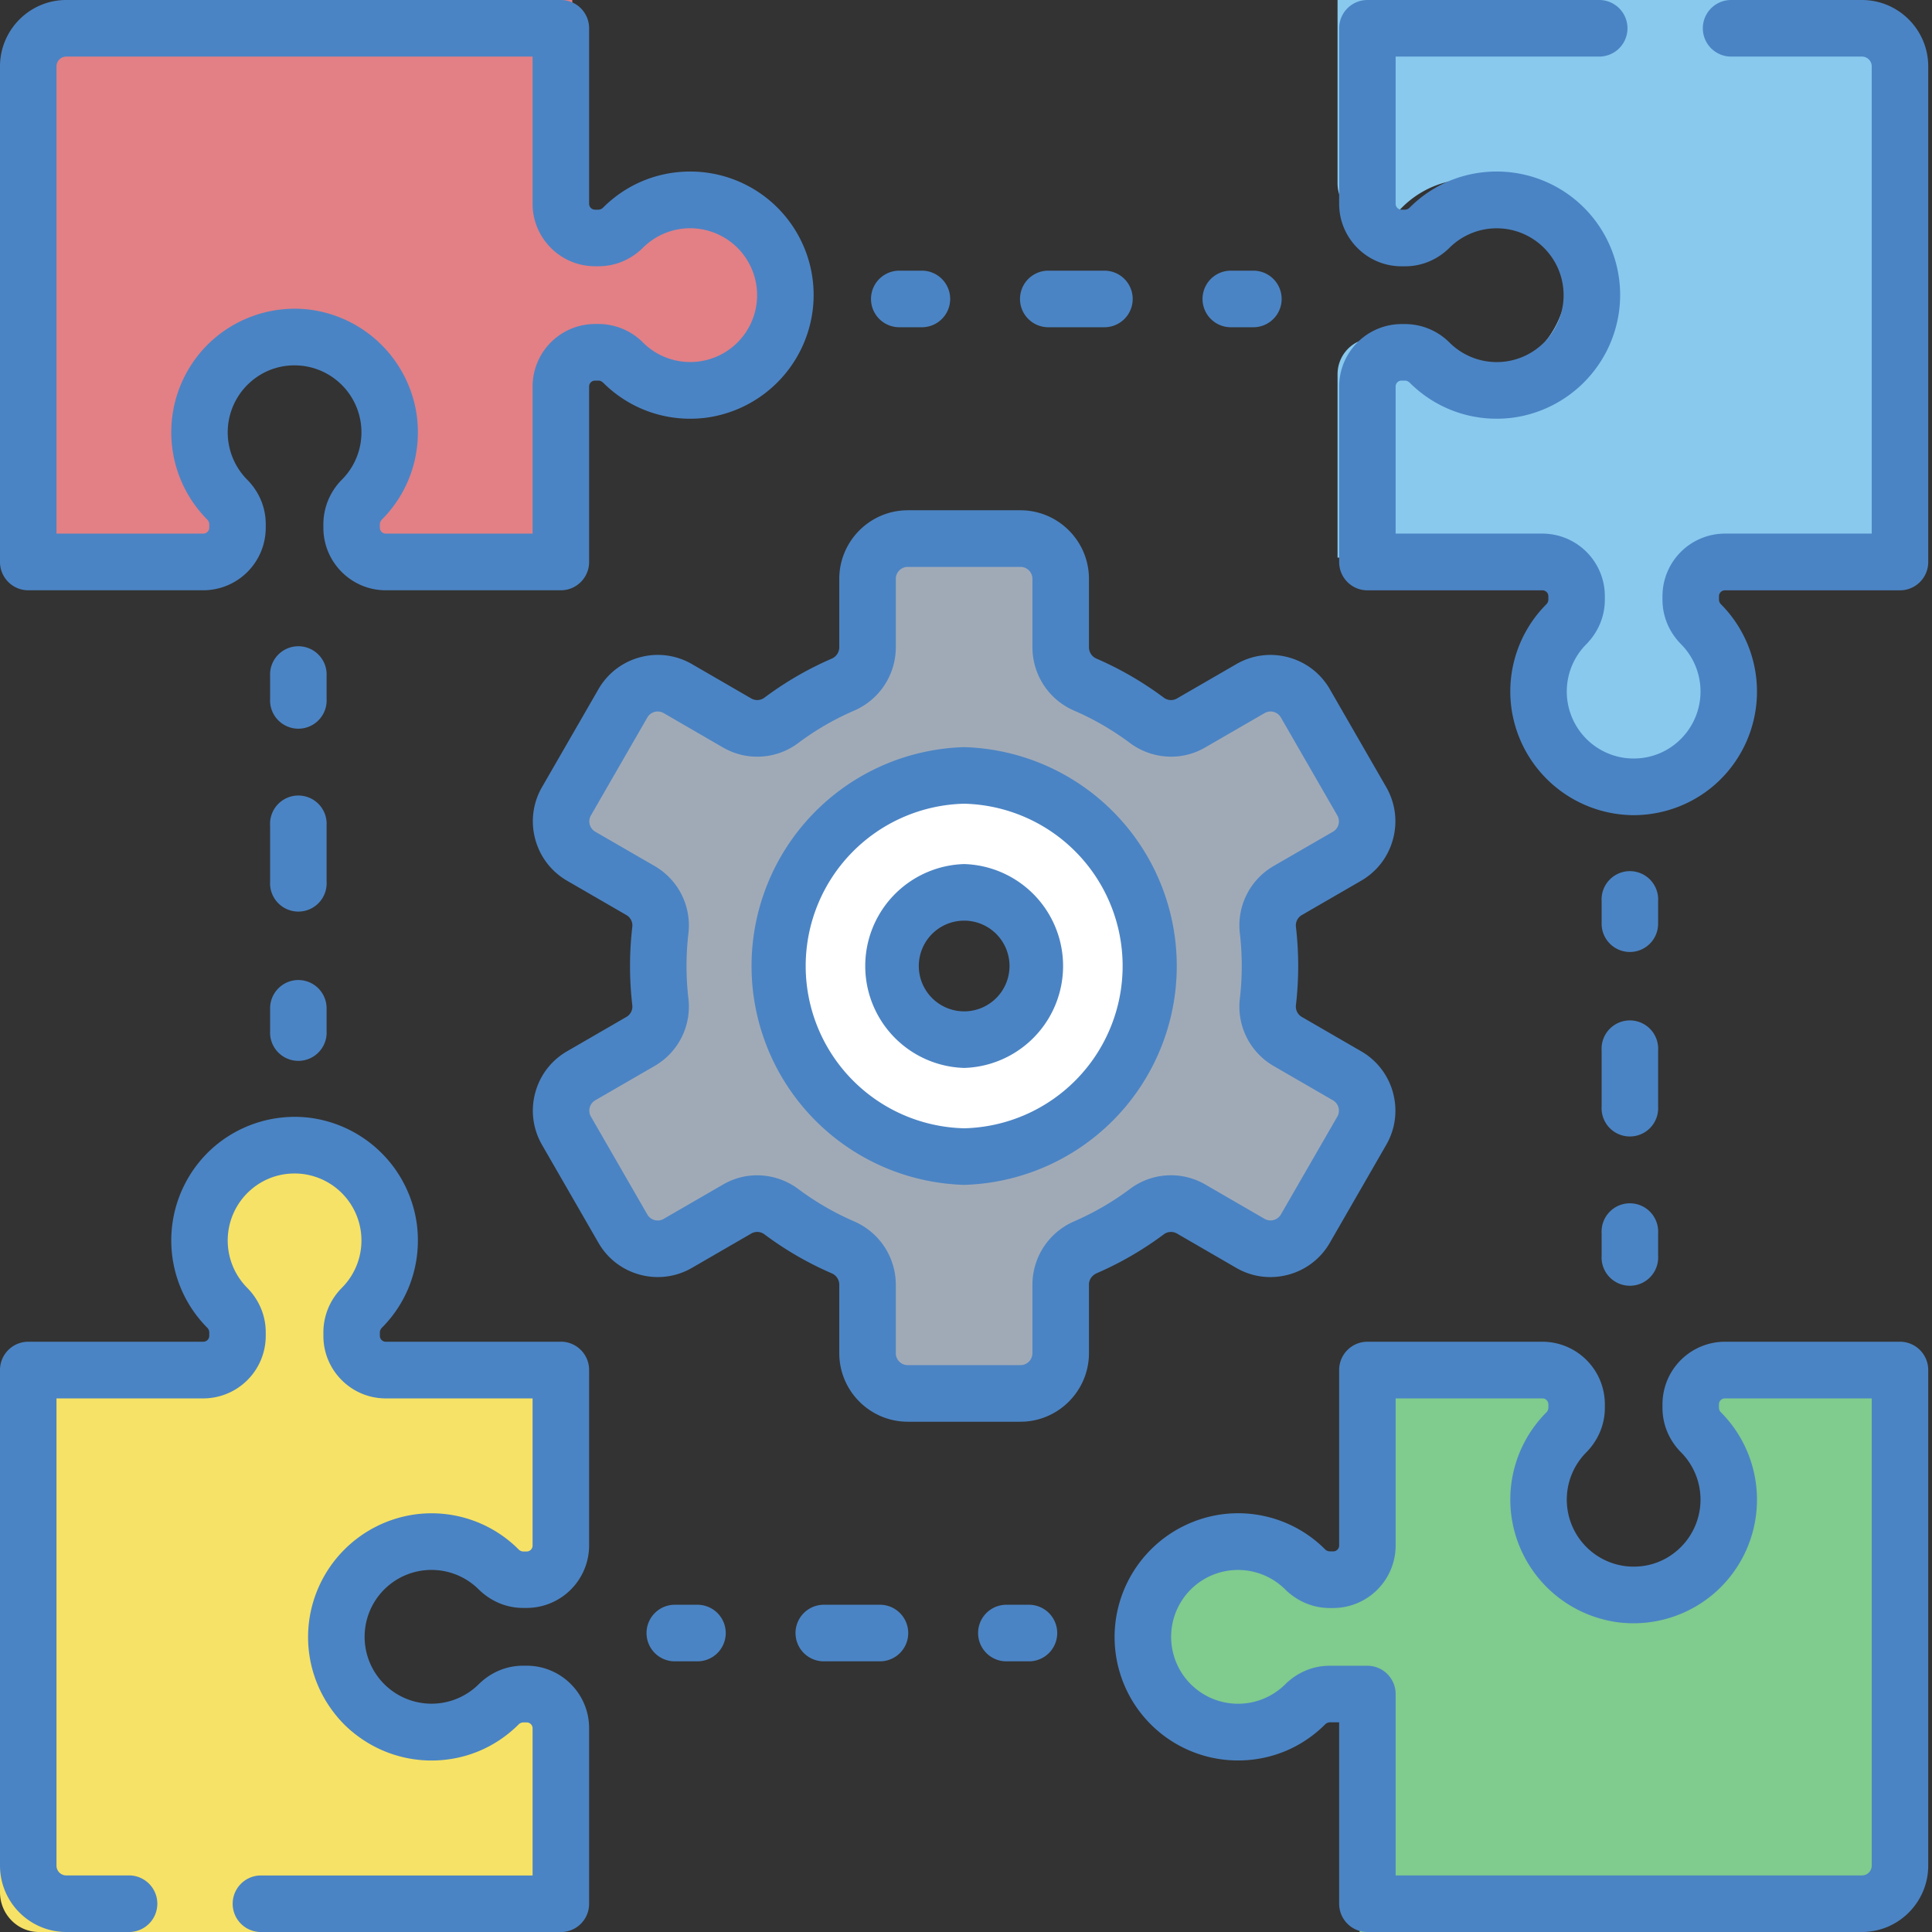
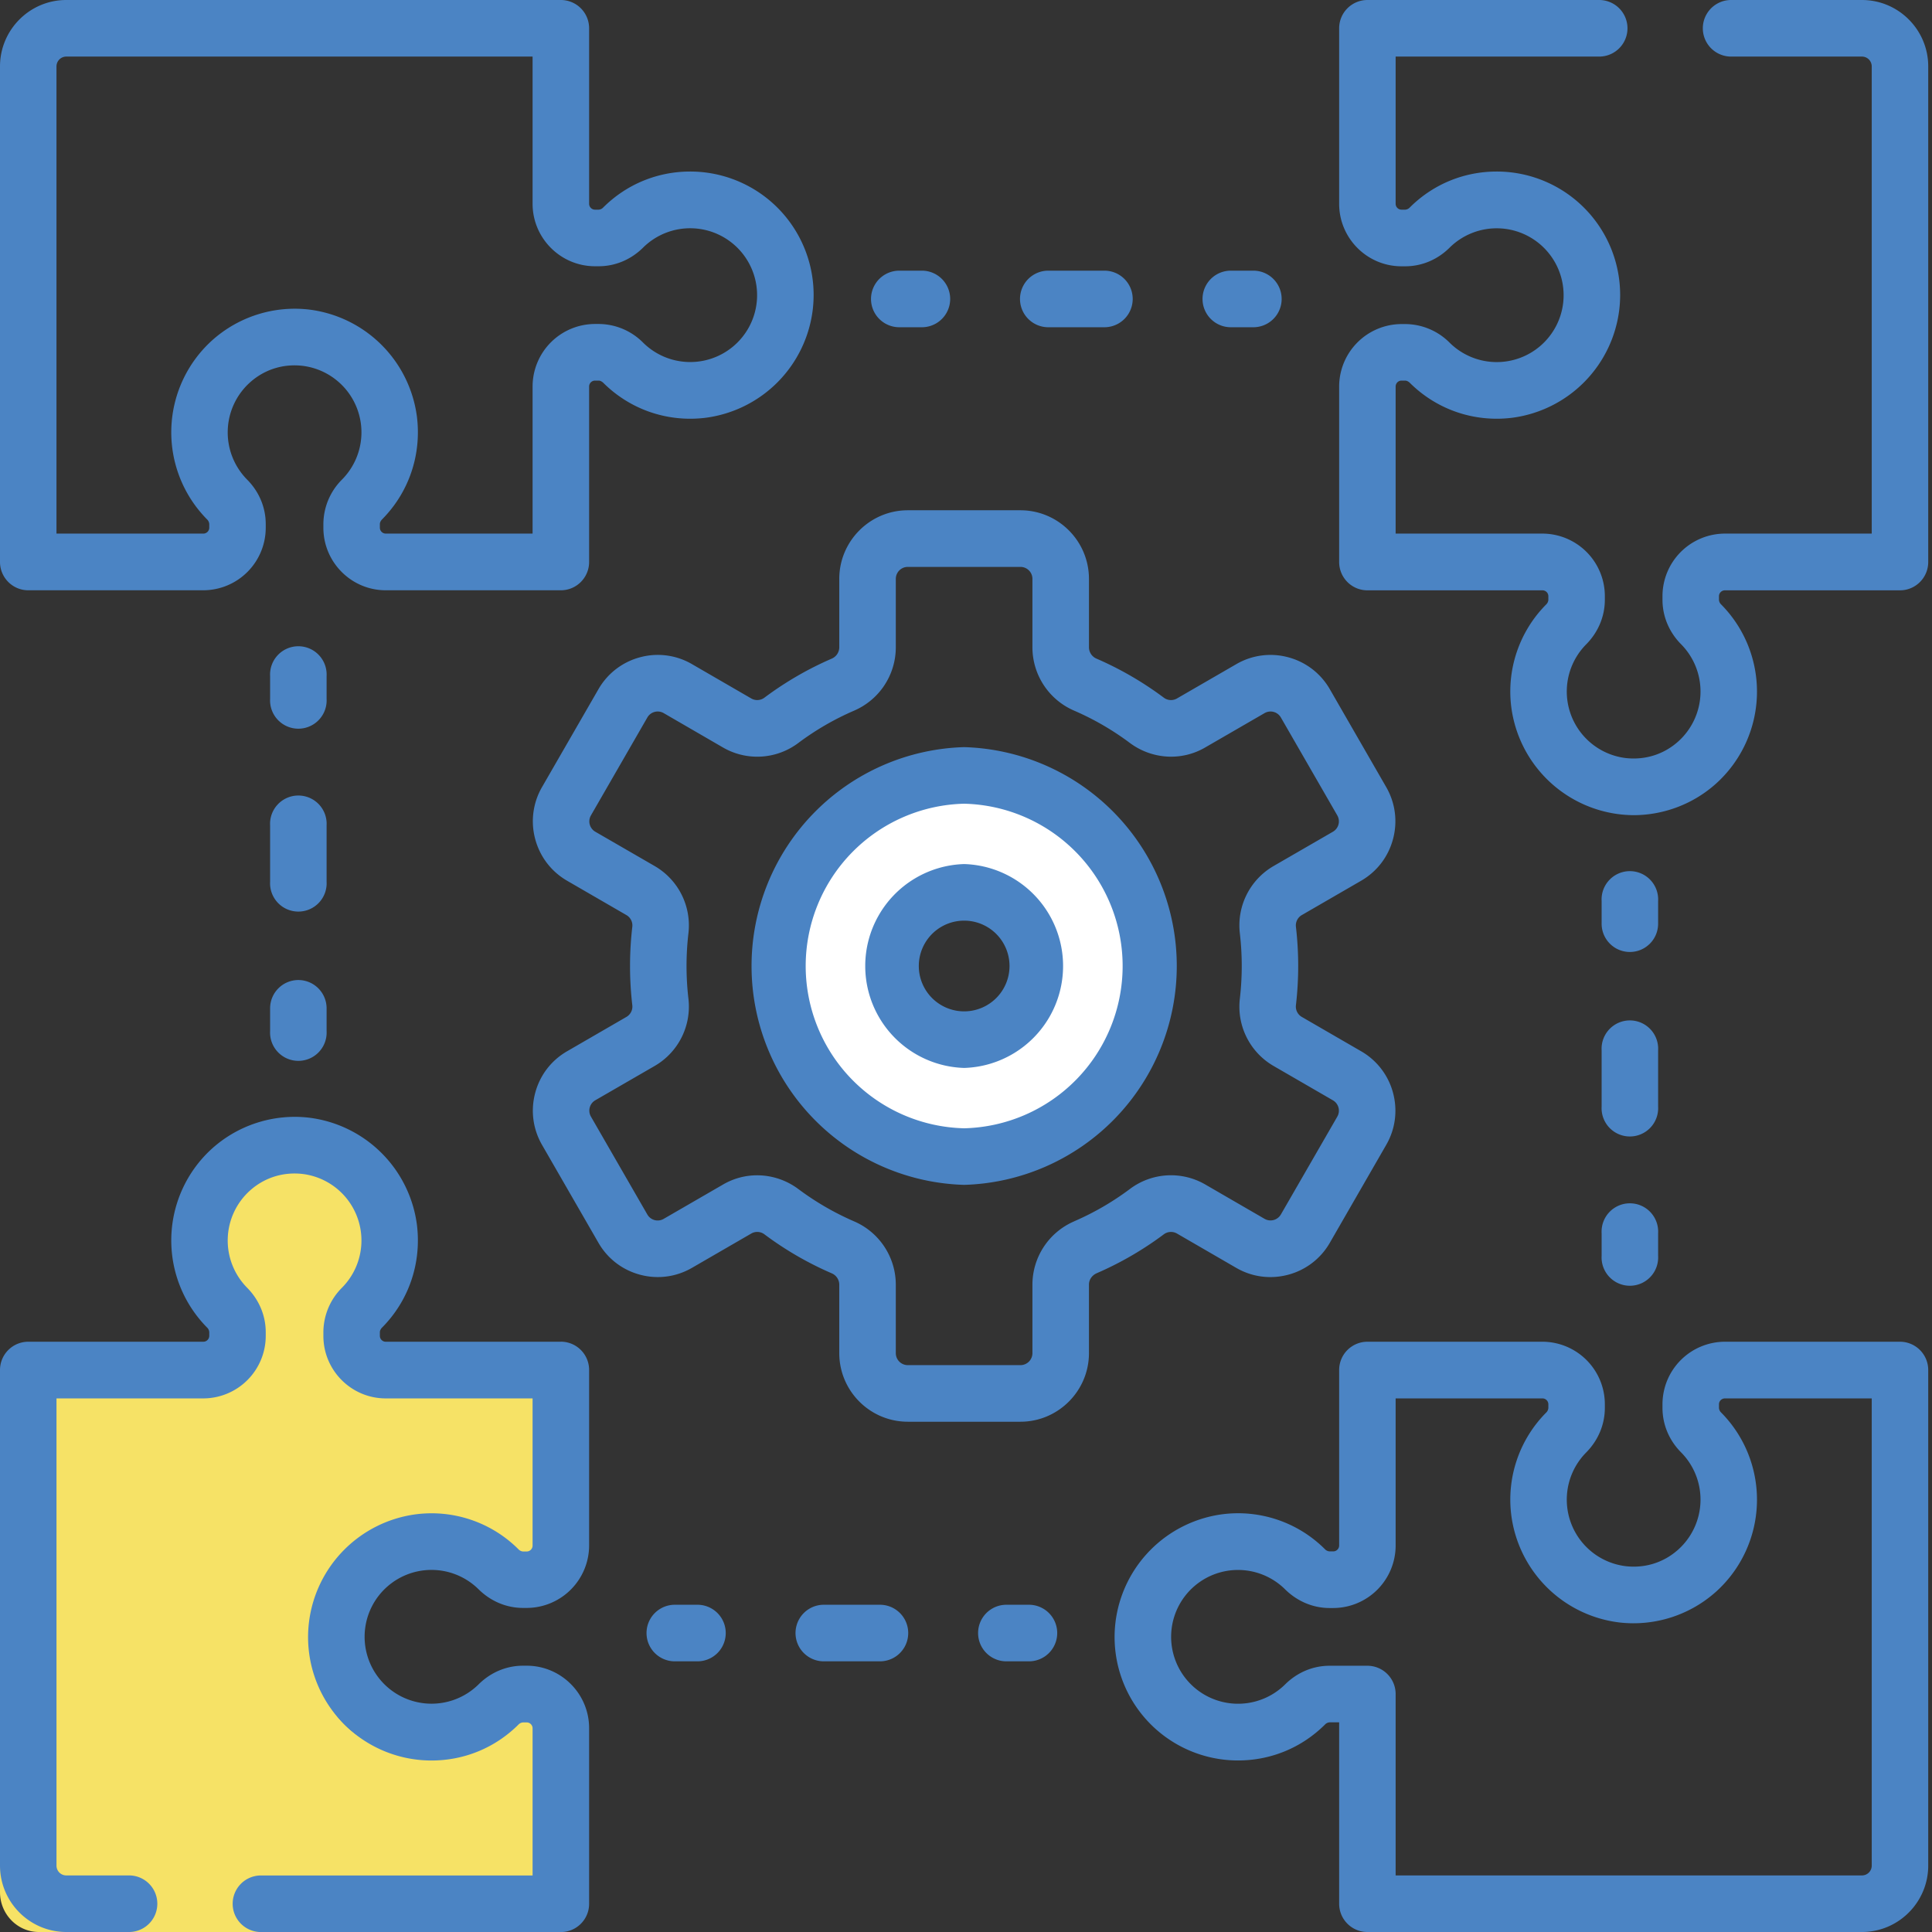
<svg xmlns="http://www.w3.org/2000/svg" width="42" height="42" viewBox="0 0 42 42">
  <rect x="0" y="0" width="42" height="42" fill="#333333" stroke="none" />
  <g fill-rule="nonzero" fill="none">
-     <path d="M32.22 8.209a2.083 2.083 0 0 1-1.755-.61.771.771 0 0 0-.548-.24h-.08c-.42 0-.76.349-.76.778v3.985h3.894c.42 0 .76.348.76.777v.083c0 .212-.088.41-.233.56a2.193 2.193 0 0 0-.597 1.797c.118.983.896 1.77 1.858 1.878 1.276.144 2.356-.874 2.356-2.15 0-.596-.235-1.136-.615-1.527a.802.802 0 0 1-.23-.558V12.9c0-.429.34-.777.759-.777h3.894V.866A.856.856 0 0 0 40.077 0h-11v3.985c0 .43.34.777.76.777h.08c.206 0 .4-.088.546-.236.382-.39.909-.63 1.49-.63 1.248 0 2.244 1.106 2.103 2.412-.106.984-.875 1.78-1.835 1.901z" fill="#89C9EE" />
-     <path d="M33.227 33.298a2.167 2.167 0 0 1 .572-1.756.796.796 0 0 0 .224-.548v-.08c0-.42-.326-.76-.728-.76h-3.736v3.894c0 .42-.327.76-.729.76h-.078a.734.734 0 0 1-.525-.233 1.978 1.978 0 0 0-1.684-.597c-.922.117-1.66.896-1.761 1.858-.135 1.276.82 2.356 2.017 2.356.558 0 1.063-.235 1.43-.615a.729.729 0 0 1 .523-.23h.807V42H40.11c.449 0 .812-.379.812-.846v-11h-3.736c-.402 0-.729.34-.729.76v.08c0 .206.083.4.222.545.365.383.59.91.59 1.492 0 1.247-1.036 2.243-2.26 2.102-.923-.106-1.67-.875-1.783-1.835z" fill="#80CB8E" />
    <path d="M8.702 33.791a2.084 2.084 0 0 1 1.756.61c.147.15.341.24.548.24h.08c.42 0 .76-.349.76-.778v-3.985H7.952a.768.768 0 0 1-.76-.777v-.083c0-.211.088-.41.234-.56.436-.45.68-1.096.596-1.797-.117-.983-.896-1.77-1.858-1.878-1.276-.144-2.356.874-2.356 2.15 0 .596.235 1.136.615 1.527.145.149.23.347.23.558v.083c0 .429-.34.777-.758.777H0v11.256c0 .478.379.866.846.866h11v-3.985c0-.43-.34-.777-.76-.777h-.08c-.206 0-.4.088-.546.236-.382.39-.909.63-1.49.63-1.248 0-2.244-1.106-2.103-2.411.106-.985.875-1.782 1.835-1.902z" fill="#F6E266" />
-     <path d="M8.773 8.702a2.167 2.167 0 0 1-.572 1.756.796.796 0 0 0-.224.548v.08c0 .42.326.76.728.76h3.736V7.952c0-.42.327-.76.729-.76h.078c.198 0 .384.088.525.234.422.436 1.027.68 1.684.596.922-.117 1.66-.896 1.761-1.858.135-1.276-.82-2.356-2.017-2.356-.558 0-1.063.235-1.43.615a.729.729 0 0 1-.523.23h-.078c-.402 0-.729-.34-.729-.758V0H1.89c-.449 0-.812.379-.812.846v11h3.736c.402 0 .729-.34.729-.76v-.08a.79.79 0 0 0-.222-.545 2.154 2.154 0 0 1-.59-1.492c0-1.247 1.036-2.243 2.26-2.102.923.106 1.67.875 1.783 1.835z" fill="#E28086" />
-     <path d="M27.608 21c0-.262-.015-.52-.045-.775a.875.875 0 0 1 .425-.862l1.294-.749a.877.877 0 0 0 .32-1.197l-1.224-2.126a.874.874 0 0 0-1.195-.32l-1.295.748a.872.872 0 0 1-.96-.063 6.63 6.63 0 0 0-1.33-.77.884.884 0 0 1-.54-.81v-1.491a.876.876 0 0 0-.874-.877h-2.45a.876.876 0 0 0-.875.877v1.491a.884.884 0 0 1-.538.81c-.475.205-.921.465-1.33.77a.872.872 0 0 1-.96.063l-1.296-.748a.874.874 0 0 0-1.195.32l-1.224 2.126a.877.877 0 0 0 .32 1.197l1.294.749a.874.874 0 0 1 .425.862 6.745 6.745 0 0 0 0 1.55.875.875 0 0 1-.425.862l-1.294.749a.877.877 0 0 0-.32 1.197l1.224 2.126a.874.874 0 0 0 1.195.32l1.295-.748a.872.872 0 0 1 .96.063c.41.306.856.565 1.33.77.325.141.54.456.54.81v1.491c0 .484.391.877.874.877h2.45a.876.876 0 0 0 .875-.877v-1.491c0-.354.214-.669.538-.81.475-.205.921-.465 1.33-.77a.872.872 0 0 1 .961-.063l1.295.748a.874.874 0 0 0 1.195-.32l1.225-2.126a.877.877 0 0 0-.32-1.197l-1.295-.749a.874.874 0 0 1-.425-.862c.03-.254.045-.513.045-.775zm-6.649 1.694c-.934 0-1.69-.759-1.69-1.694 0-.935.756-1.694 1.69-1.694.934 0 1.69.759 1.69 1.694 0 .935-.756 1.694-1.69 1.694z" fill="#A0AAB7" />
    <path d="M20.96 16.857A4.14 4.14 0 0 0 16.823 21a4.14 4.14 0 0 0 4.135 4.143A4.14 4.14 0 0 0 25.094 21a4.14 4.14 0 0 0-4.135-4.143zm0 5.744A1.6 1.6 0 0 1 19.36 21a1.6 1.6 0 0 1 1.6-1.601A1.6 1.6 0 0 1 22.556 21a1.6 1.6 0 0 1-1.598 1.601z" fill="#FFF" />
    <g fill="#4B84C4">
      <path d="M40.477 0h-2.844a.615.615 0 0 0 0 1.23h2.844c.118 0 .213.096.213.214V11.6h-3.192a1.36 1.36 0 0 0-1.357 1.359v.08c0 .36.144.704.405.967a1.46 1.46 0 0 1-.062 2.112c-.312.28-.715.408-1.137.362a1.457 1.457 0 0 1-.864-2.473c.261-.264.405-.608.405-.969v-.079a1.36 1.36 0 0 0-1.356-1.359H30.34V8.402c0-.07.057-.128.128-.128h.079c.033 0 .07.018.103.05.587.583 1.397.86 2.223.758a2.697 2.697 0 0 0 2.33-2.363 2.683 2.683 0 0 0-2.665-2.99c-.714 0-1.385.277-1.89.781a.15.15 0 0 1-.1.048h-.08a.128.128 0 0 1-.128-.129V1.23h4.425a.615.615 0 0 0 0-1.23h-5.04a.615.615 0 0 0-.613.615V4.43c0 .75.608 1.359 1.356 1.359h.08c.36 0 .703-.144.965-.405a1.455 1.455 0 0 1 2.469 1.201 1.454 1.454 0 0 1-2.467.866 1.369 1.369 0 0 0-.968-.406h-.08a1.36 1.36 0 0 0-1.355 1.358v3.814c0 .34.274.616.614.616h3.806c.07 0 .128.057.128.128v.08a.155.155 0 0 1-.05.102 2.685 2.685 0 0 0-.756 2.228 2.697 2.697 0 0 0 2.655 2.35c.66 0 1.301-.242 1.794-.684a2.693 2.693 0 0 0 .114-3.896.15.15 0 0 1-.048-.1v-.08c0-.07.058-.128.129-.128h3.806c.34 0 .614-.276.614-.616V1.444C41.918.648 41.272 0 40.477 0zM41.304 29.168h-3.806a1.36 1.36 0 0 0-1.357 1.36v.079c0 .361.144.705.405.967a1.46 1.46 0 0 1-.062 2.112c-.312.28-.716.409-1.137.362a1.457 1.457 0 0 1-.865-2.472c.262-.265.406-.609.406-.97v-.079a1.36 1.36 0 0 0-1.356-1.359h-3.806a.615.615 0 0 0-.614.616v3.814c0 .07-.058.128-.129.128h-.079a.154.154 0 0 1-.103-.05 2.673 2.673 0 0 0-2.223-.758 2.697 2.697 0 0 0-2.33 2.363 2.683 2.683 0 0 0 2.665 2.99c.714 0 1.385-.277 1.891-.781a.15.15 0 0 1 .1-.048h.208v3.943c0 .34.275.615.614.615h10.751c.795 0 1.441-.648 1.441-1.444V29.784a.615.615 0 0 0-.614-.616zm-.614 11.388a.213.213 0 0 1-.213.214H30.34v-3.943a.615.615 0 0 0-.614-.615h-.822c-.36 0-.703.144-.966.405a1.455 1.455 0 0 1-2.469-1.201 1.454 1.454 0 0 1 2.467-.866c.265.262.609.407.968.407h.08a1.36 1.36 0 0 0 1.356-1.36V30.4h3.192c.07 0 .128.058.128.128v.08a.155.155 0 0 1-.05.103 2.685 2.685 0 0 0-.756 2.227 2.697 2.697 0 0 0 2.358 2.334 2.69 2.69 0 0 0 2.091-.668 2.693 2.693 0 0 0 .114-3.896.15.15 0 0 1-.048-.1v-.08c0-.07.058-.128.129-.128h3.192v10.157zM12.193 29.168H8.386a.128.128 0 0 1-.128-.128v-.08c0-.033.018-.07.05-.102.582-.588.857-1.4.756-2.228a2.697 2.697 0 0 0-2.358-2.334 2.69 2.69 0 0 0-2.091.668 2.693 2.693 0 0 0-.113 3.896.15.15 0 0 1 .047.1v.08c0 .07-.058.128-.128.128H.614a.615.615 0 0 0-.614.616v10.772C0 41.352.646 42 1.441 42h1.364a.615.615 0 0 0 0-1.23H1.441a.213.213 0 0 1-.213-.214V30.4H4.42a1.36 1.36 0 0 0 1.357-1.359v-.08c0-.36-.144-.704-.405-.967a1.46 1.46 0 0 1 .062-2.112c.312-.28.716-.408 1.137-.362a1.457 1.457 0 0 1 .864 2.473 1.374 1.374 0 0 0-.405.969v.079c0 .75.608 1.359 1.356 1.359h3.192v3.198a.129.129 0 0 1-.128.13h-.079a.154.154 0 0 1-.103-.051 2.673 2.673 0 0 0-2.223-.758 2.697 2.697 0 0 0-2.33 2.363 2.683 2.683 0 0 0 2.665 2.99c.714 0 1.385-.277 1.891-.781a.15.15 0 0 1 .1-.047h.079c.07 0 .128.057.128.128v3.199H5.673a.615.615 0 0 0 0 1.23h6.52c.339 0 .614-.275.614-.615V37.57c0-.75-.61-1.359-1.357-1.359h-.08c-.36 0-.702.144-.965.405a1.455 1.455 0 0 1-2.469-1.201 1.454 1.454 0 0 1 2.467-.866c.265.262.608.406.968.406h.079a1.36 1.36 0 0 0 1.357-1.359v-3.813a.615.615 0 0 0-.614-.616zM.614 12.832H4.42a1.36 1.36 0 0 0 1.357-1.36v-.079c0-.361-.144-.705-.405-.967a1.46 1.46 0 0 1 .062-2.112c.312-.28.716-.409 1.137-.362a1.457 1.457 0 0 1 .865 2.472 1.374 1.374 0 0 0-.406.97v.079c0 .749.608 1.359 1.356 1.359h3.807c.339 0 .614-.276.614-.616V8.402c0-.07.057-.128.128-.128h.079c.033 0 .07.018.103.05.587.583 1.397.86 2.223.758a2.697 2.697 0 0 0 2.33-2.363 2.683 2.683 0 0 0-2.665-2.99c-.714 0-1.385.277-1.891.781a.15.15 0 0 1-.1.048h-.08a.128.128 0 0 1-.127-.129V.615A.615.615 0 0 0 12.193 0H1.44C.646 0 0 .648 0 1.444v10.772c0 .34.275.616.614.616zm.614-11.388c0-.118.096-.214.213-.214h10.137v3.2c0 .748.609 1.358 1.357 1.358h.08c.36 0 .702-.144.965-.405a1.455 1.455 0 0 1 2.469 1.201 1.454 1.454 0 0 1-2.467.866 1.369 1.369 0 0 0-.968-.407h-.08a1.36 1.36 0 0 0-1.356 1.36V11.6H8.386a.129.129 0 0 1-.128-.128v-.08c0-.033.018-.07.05-.103.582-.588.857-1.4.756-2.227a2.697 2.697 0 0 0-2.358-2.334 2.69 2.69 0 0 0-2.091.668 2.693 2.693 0 0 0-.113 3.896.15.15 0 0 1 .047.1v.08c0 .07-.058.128-.128.128H1.228V1.444zM19.55 7.114h.491a.615.615 0 0 0 0-1.23h-.491a.615.615 0 0 0 0 1.23zM22.788 7.114h1.221a.615.615 0 0 0 0-1.23h-1.22a.615.615 0 0 0 0 1.23zM26.757 7.114h.49a.615.615 0 0 0 0-1.23h-.49a.615.615 0 0 0 0 1.23zM35.432 20.695c.34 0 .614-.275.614-.615v-.492a.615.615 0 1 0-1.228 0v.492c0 .34.275.615.614.615zM34.818 24.056a.615.615 0 1 0 1.228 0v-1.223a.615.615 0 1 0-1.228 0v1.223zM34.818 27.301a.615.615 0 1 0 1.228 0v-.492a.615.615 0 1 0-1.228 0v.492zM22.368 34.886h-.49a.615.615 0 0 0 0 1.23h.49a.615.615 0 0 0 0-1.23zM19.13 34.886h-1.221a.615.615 0 0 0 0 1.23h1.22a.615.615 0 0 0 0-1.23zM15.162 34.886h-.492a.615.615 0 0 0 0 1.23h.492a.615.615 0 0 0 0-1.23zM6.486 21.305a.615.615 0 0 0-.614.615v.492a.615.615 0 1 0 1.228 0v-.492a.615.615 0 0 0-.614-.615zM7.1 17.944a.615.615 0 1 0-1.228 0v1.223a.615.615 0 1 0 1.228 0v-1.223zM7.1 14.699a.615.615 0 1 0-1.228 0v.492a.615.615 0 1 0 1.228 0V14.7zM25.581 26.813l1.295.75c.344.199.745.251 1.13.148a1.48 1.48 0 0 0 .904-.695l1.224-2.125c.2-.345.252-.747.15-1.132a1.482 1.482 0 0 0-.695-.906l-1.294-.749a.26.26 0 0 1-.122-.258 7.396 7.396 0 0 0 0-1.692.26.26 0 0 1 .122-.258l1.294-.749c.345-.2.591-.52.694-.906.103-.385.05-.787-.149-1.132l-1.224-2.125a1.48 1.48 0 0 0-.904-.695 1.477 1.477 0 0 0-1.13.149l-1.295.749a.26.26 0 0 1-.286-.024c-.45-.336-.94-.62-1.454-.843a.27.27 0 0 1-.168-.244v-1.491c0-.823-.668-1.492-1.49-1.492h-2.449c-.82 0-1.489.67-1.489 1.492v1.49a.27.27 0 0 1-.168.245 7.258 7.258 0 0 0-1.454.843.261.261 0 0 1-.286.024l-1.295-.75a1.476 1.476 0 0 0-1.13-.148 1.48 1.48 0 0 0-.903.695l-1.225 2.125a1.485 1.485 0 0 0-.149 1.132c.103.385.35.707.694.906l1.294.749a.26.26 0 0 1 .122.258 7.396 7.396 0 0 0 0 1.692.26.26 0 0 1-.122.258l-1.294.749c-.345.199-.591.52-.694.905-.103.385-.05.787.149 1.132l1.225 2.126c.198.345.52.592.904.695.384.103.785.05 1.13-.149l1.294-.749a.26.26 0 0 1 .286.024c.45.336.94.62 1.454.842a.27.27 0 0 1 .168.245v1.491c0 .823.668 1.492 1.49 1.492h2.449c.82 0 1.489-.67 1.489-1.492v-1.491c0-.104.066-.2.168-.245a7.258 7.258 0 0 0 1.454-.842.261.261 0 0 1 .286-.024zm-2.227-.263a1.5 1.5 0 0 0-.91 1.374v1.491a.261.261 0 0 1-.26.262h-2.45a.261.261 0 0 1-.26-.262v-1.49a1.5 1.5 0 0 0-.91-1.375 6.031 6.031 0 0 1-1.207-.7 1.5 1.5 0 0 0-.898-.3c-.254 0-.508.066-.736.198l-1.295.749a.259.259 0 0 1-.356-.096l-1.225-2.126a.26.26 0 0 1 .096-.357l1.294-.748a1.49 1.49 0 0 0 .728-1.466 6.156 6.156 0 0 1 0-1.408 1.49 1.49 0 0 0-.728-1.466l-1.294-.748a.26.26 0 0 1-.096-.357l1.225-2.126a.26.26 0 0 1 .357-.096l1.294.75a1.485 1.485 0 0 0 1.634-.103c.374-.28.78-.515 1.208-.7a1.5 1.5 0 0 0 .909-1.374v-1.491c0-.144.117-.261.26-.261h2.45c.144 0 .26.117.26.26v1.492a1.5 1.5 0 0 0 .91 1.374c.427.185.833.42 1.207.7.48.358 1.122.399 1.634.102l1.295-.749a.259.259 0 0 1 .356.096l1.225 2.126a.26.26 0 0 1-.096.357l-1.294.748a1.49 1.49 0 0 0-.727 1.466 6.156 6.156 0 0 1 0 1.408 1.49 1.49 0 0 0 .727 1.466l1.294.749a.26.26 0 0 1 .096.357L27.846 26.4a.26.26 0 0 1-.356.096l-1.295-.75a1.486 1.486 0 0 0-1.634.103c-.374.28-.78.515-1.207.7z" />
-       <path d="M20.96 18.784a2.217 2.217 0 0 0 0 4.432 2.217 2.217 0 0 0 0-4.432zm0 3.202a.986.986 0 0 1 0-1.972.986.986 0 0 1 0 1.972z" />
+       <path d="M20.96 18.784a2.217 2.217 0 0 0 0 4.432 2.217 2.217 0 0 0 0-4.432m0 3.202a.986.986 0 0 1 0-1.972.986.986 0 0 1 0 1.972z" />
      <path d="M20.96 16.242a4.76 4.76 0 0 0 0 9.516 4.76 4.76 0 0 0 0-9.516zm0 8.286a3.529 3.529 0 0 1 0-7.056 3.529 3.529 0 0 1 0 7.056z" />
    </g>
  </g>
</svg>